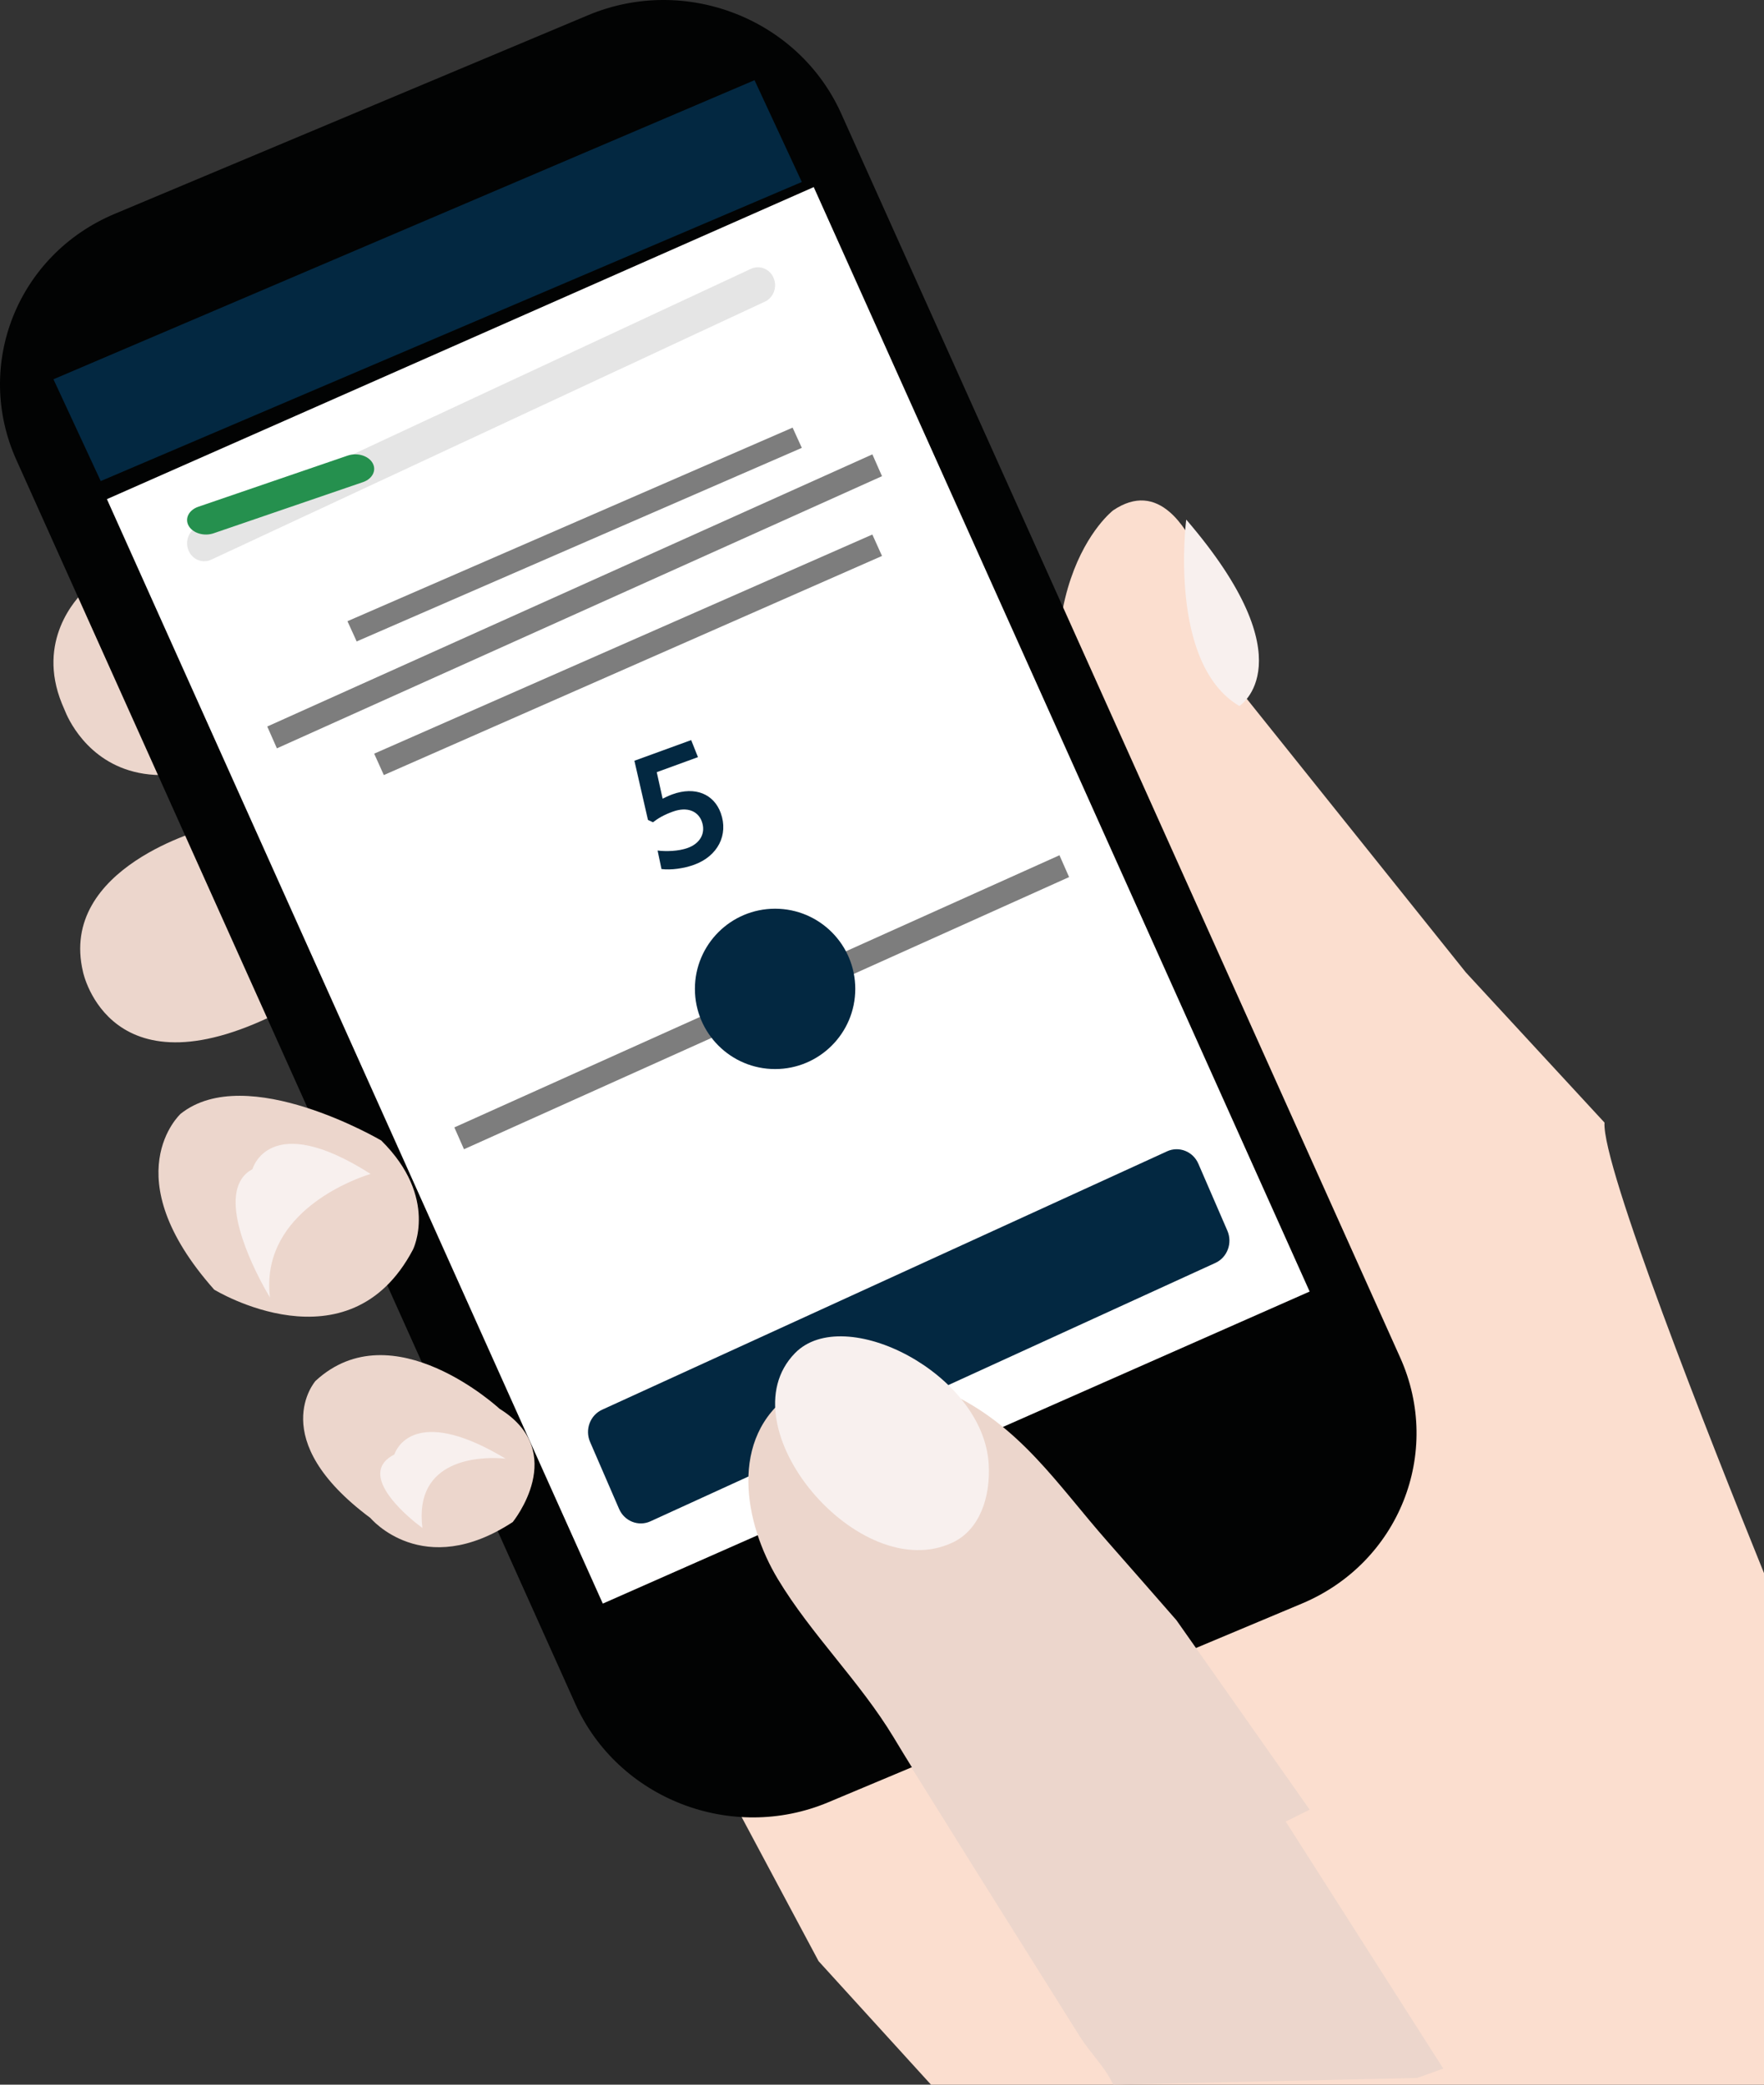
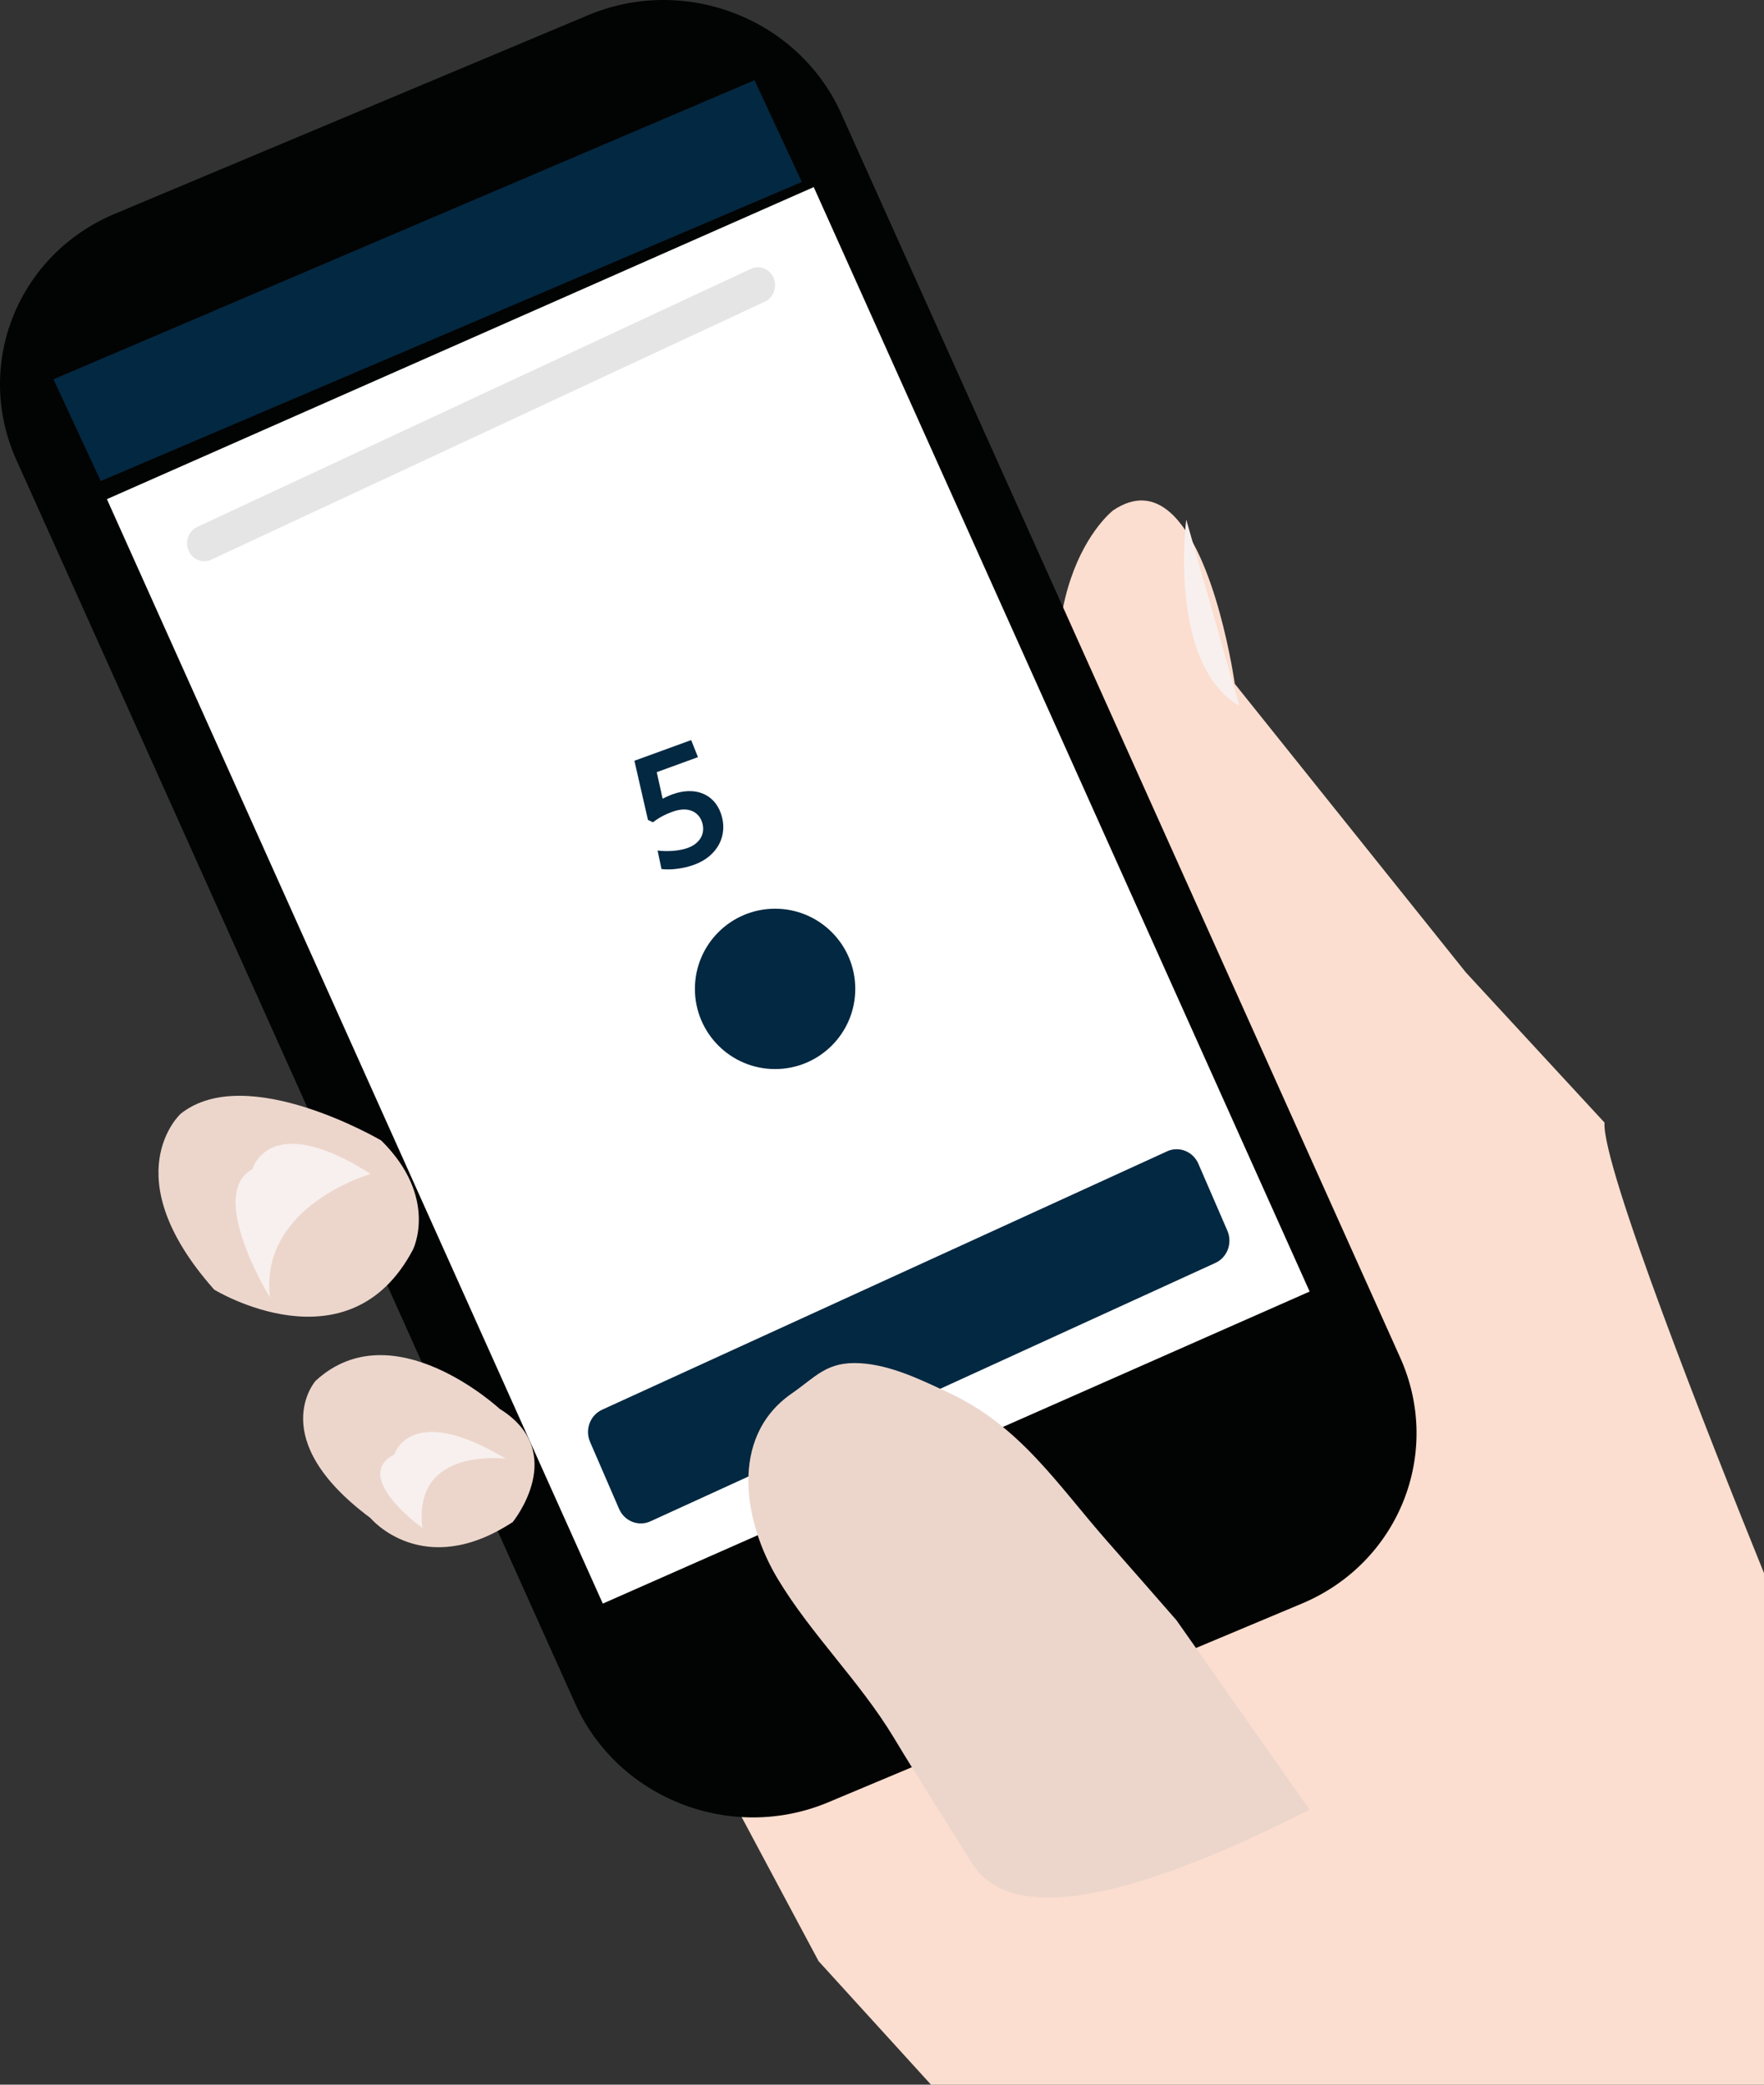
<svg xmlns="http://www.w3.org/2000/svg" width="66" height="78" viewBox="0 0 66 78">
  <rect x="0" y="0" width="66" height="78" fill="#333333" stroke="none" />
  <g fill="none" fill-rule="evenodd">
    <path fill="#FBDECF" d="M40.25 31.62l8.223 14.057c.242-1.78-7.893-14.997-7.893-14.997-2.8-8.637 1.07-11.586 1.07-11.586.833-.561 1.533-.437 2.116.067 1.746 1.51 2.433 6.425 2.433 6.425l8.646 10.798 5.187 5.618c-.099 1.627 3.916 11.79 5.975 16.875V78l-13.683.094c-8.885.04-14.715.008-17.49-.094l-4.207-4.622-11.334-21.226L40.251 31.62z" />
-     <path fill="#ECD6CC" d="M30.84 50.007c1.052.065 2.058.559 2.994.99 2.472 1.135 3.738 3.129 5.463 5.076.79.888 1.573 1.783 2.356 2.671l4.56 6.443L54 77.398c-.217.08-.545.198-.983.352L41.653 78c-.336-.704-.837-1.148-1.254-1.809-1.922-3.065-3.85-6.128-5.76-9.2-.884-1.424-1.8-2.828-2.667-4.263-1.155-1.902-2.82-3.494-3.964-5.385-1.15-1.895-1.695-4.812.473-6.305.839-.576 1.202-1.103 2.36-1.031z" />
-     <path fill="#F8F0EE" d="M44.383 19.44s-.698 5.393 1.988 6.976c0 0 2.596-1.647-1.988-6.975" />
-     <path fill="#ECD6CC" d="M6 29l-2.73-7-.072.064c-.353.33-1.838 1.91-.882 4.262l.17.399c.25.548 1.21 2.25 3.514 2.275zM7.728 31s-5.56 1.44-4.621 5.37c0 0 1 4.844 7.586 1.384 0 0 1.715-5.063-2.965-6.754" />
+     <path fill="#F8F0EE" d="M44.383 19.44s-.698 5.393 1.988 6.976" />
    <path fill="#020303" d="M21.523 63.746c1.598 3.56 5.84 5.21 9.469 3.687l17.72-7.435c3.629-1.523 5.276-5.642 3.676-9.203L31.476 4.254C29.878.694 25.638-.956 22.007.567L4.29 8.002C.66 9.525-.988 13.646.611 17.205l20.912 46.541z" />
    <path fill="#FFF" d="M30.446 7L4 18.676 22.554 60 49 48.324z" />
    <path fill="#032841" d="M28.231 3L2 14.191 3.769 18 30 6.809z" />
    <path fill="#E5E5E5" d="M28.097 10.058L7.381 19.714c-.324.151-.47.548-.325.887.144.34.523.492.847.34l20.716-9.655c.324-.151.47-.548.325-.887-.144-.34-.523-.492-.847-.34z" />
-     <path fill="#25904E" d="M13.007 17.047l-5.588 1.914c-.356.122-.516.443-.358.717.159.274.576.397.932.275l5.588-1.914c.356-.122.516-.443.358-.717-.159-.274-.576-.397-.932-.275z" />
    <path fill="#032841" d="M43.662 43.08l-21.134 9.666c-.449.205-.65.745-.45 1.206l1.085 2.505c.2.462.726.67 1.175.464l21.134-9.667c.449-.205.65-.745.45-1.206l-1.085-2.505c-.2-.462-.726-.67-1.175-.464z" />
-     <path fill="#7D7D7D" d="M29.655 16L13 23.243 13.345 24 30 16.757zM32.64 17L10 27.183 10.36 28 33 17.817zM39.64 32L17 42.183 17.36 43 40 32.817zM32.639 20L14 28.199 14.361 29 33 20.801z" />
    <path fill="#ECD6CC" d="M14.265 42.673s-5.037-2.966-7.506-1c0 0-2.535 2.307 1.255 6.58 0 0 5.026 3.078 7.437-1.498 0 0 .976-1.94-1.186-4.082M18.69 52.71s-3.998-3.707-6.884-1.043c0 0-1.923 2.173 2.054 5.131 0 0 1.958 2.356 5.325.15 0 0 2.129-2.614-.495-4.238" />
    <path fill="#F8F0EE" d="M10.1 48.547l-.184-.32c-.509-.917-1.817-3.55-.592-4.408l.122-.075s.618-2.246 4.42.18l-.178.058c-.794.275-3.947 1.562-3.587 4.565zM15.805 57.172l-.253-.196c-.628-.51-2.114-1.89-.797-2.555l.024-.063c.138-.322.946-1.699 4.139.22l-.193-.016c-.728-.043-3.252-.005-2.92 2.61z" />
    <path fill="#ECD6CC" d="M32.198 51.007c1.15.073 2.248.615 3.271 1.09 2.702 1.249 4.086 3.442 5.971 5.584.863.978 1.72 1.962 2.576 2.94L49 67.709c-7.042 3.576-11.26 4.238-12.651 1.984-.966-1.566-1.966-3.111-2.915-4.69-1.262-2.091-3.082-3.844-4.333-5.924-1.257-2.085-1.851-5.294.517-6.937.918-.634 1.314-1.214 2.58-1.135z" />
-     <path fill="#F8F0EE" d="M35.654 57.71c.994-.476 1.412-1.684 1.338-2.932-.2-3.391-5.41-6.037-7.249-4.148-2.66 2.73 2.411 8.755 5.91 7.08" />
    <circle cx="29" cy="37" r="3" fill="#032841" />
    <path fill="#032841" fill-rule="nonzero" d="M25.975 32.354c.877-.32 1.29-1.115.991-1.936-.253-.696-.943-1.012-1.814-.695-.176.064-.263.117-.36.16l-.22-.992 1.542-.562-.254-.638-2.124.773.507 2.214.188.088c.188-.147.398-.273.736-.396.57-.208.958 0 1.09.363.16.438-.061.824-.525.993-.351.128-.823.136-1.128.098l.145.692c.35.044.831-.018 1.226-.162z" />
  </g>
</svg>